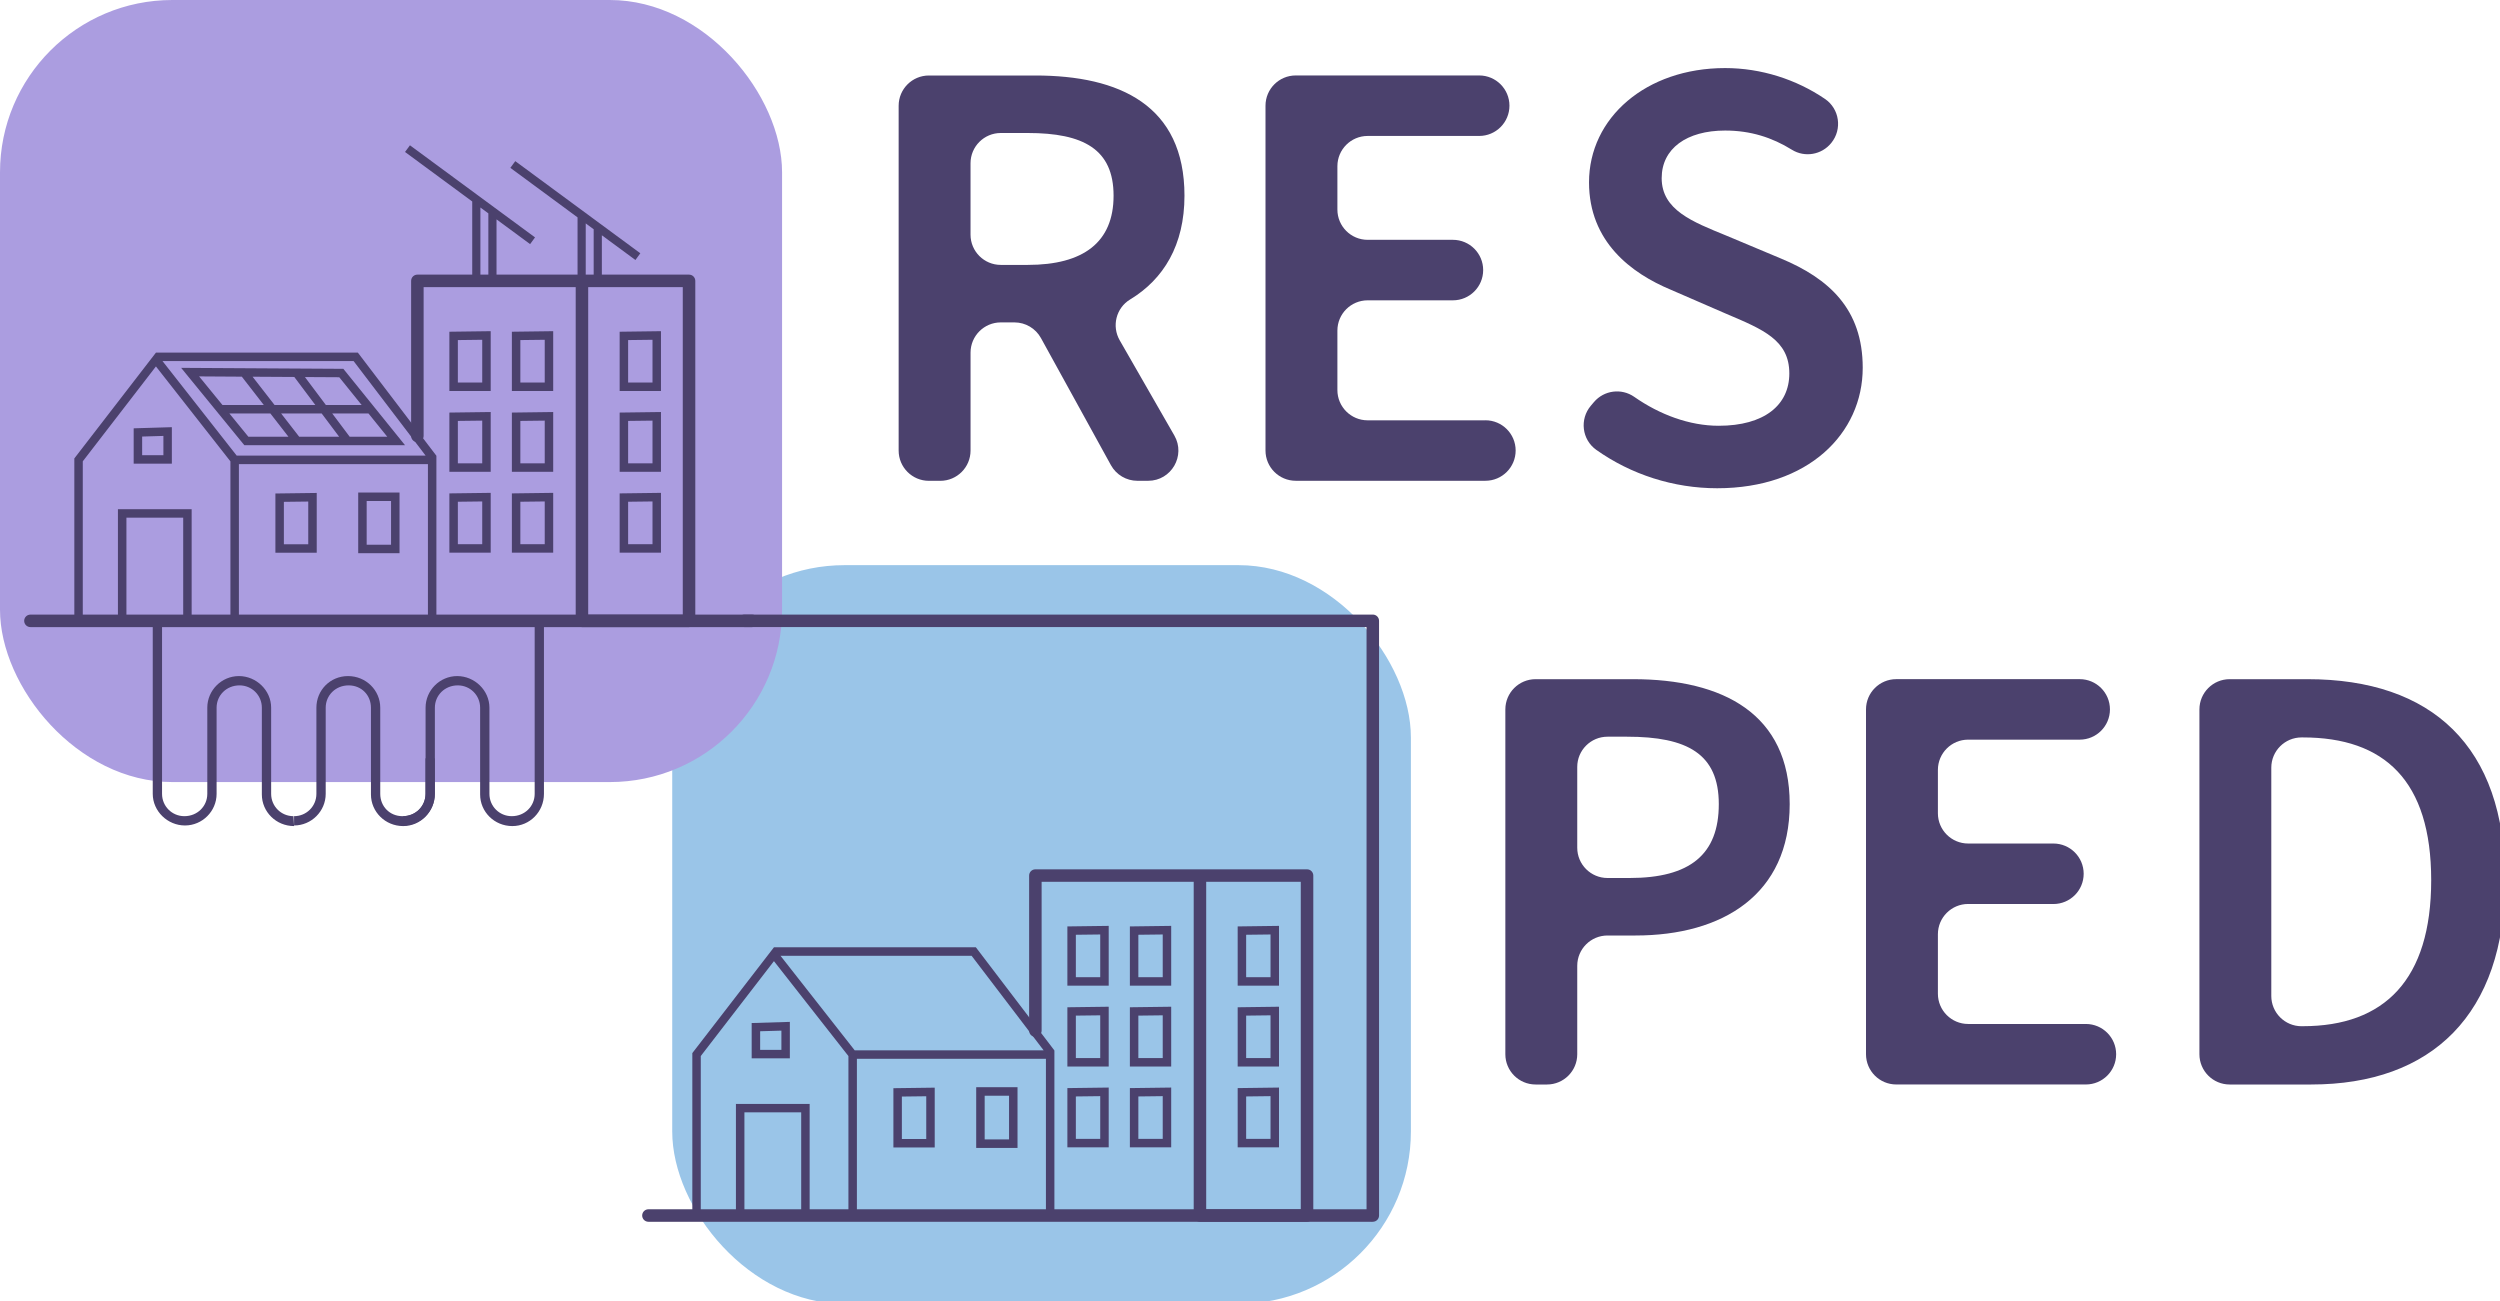
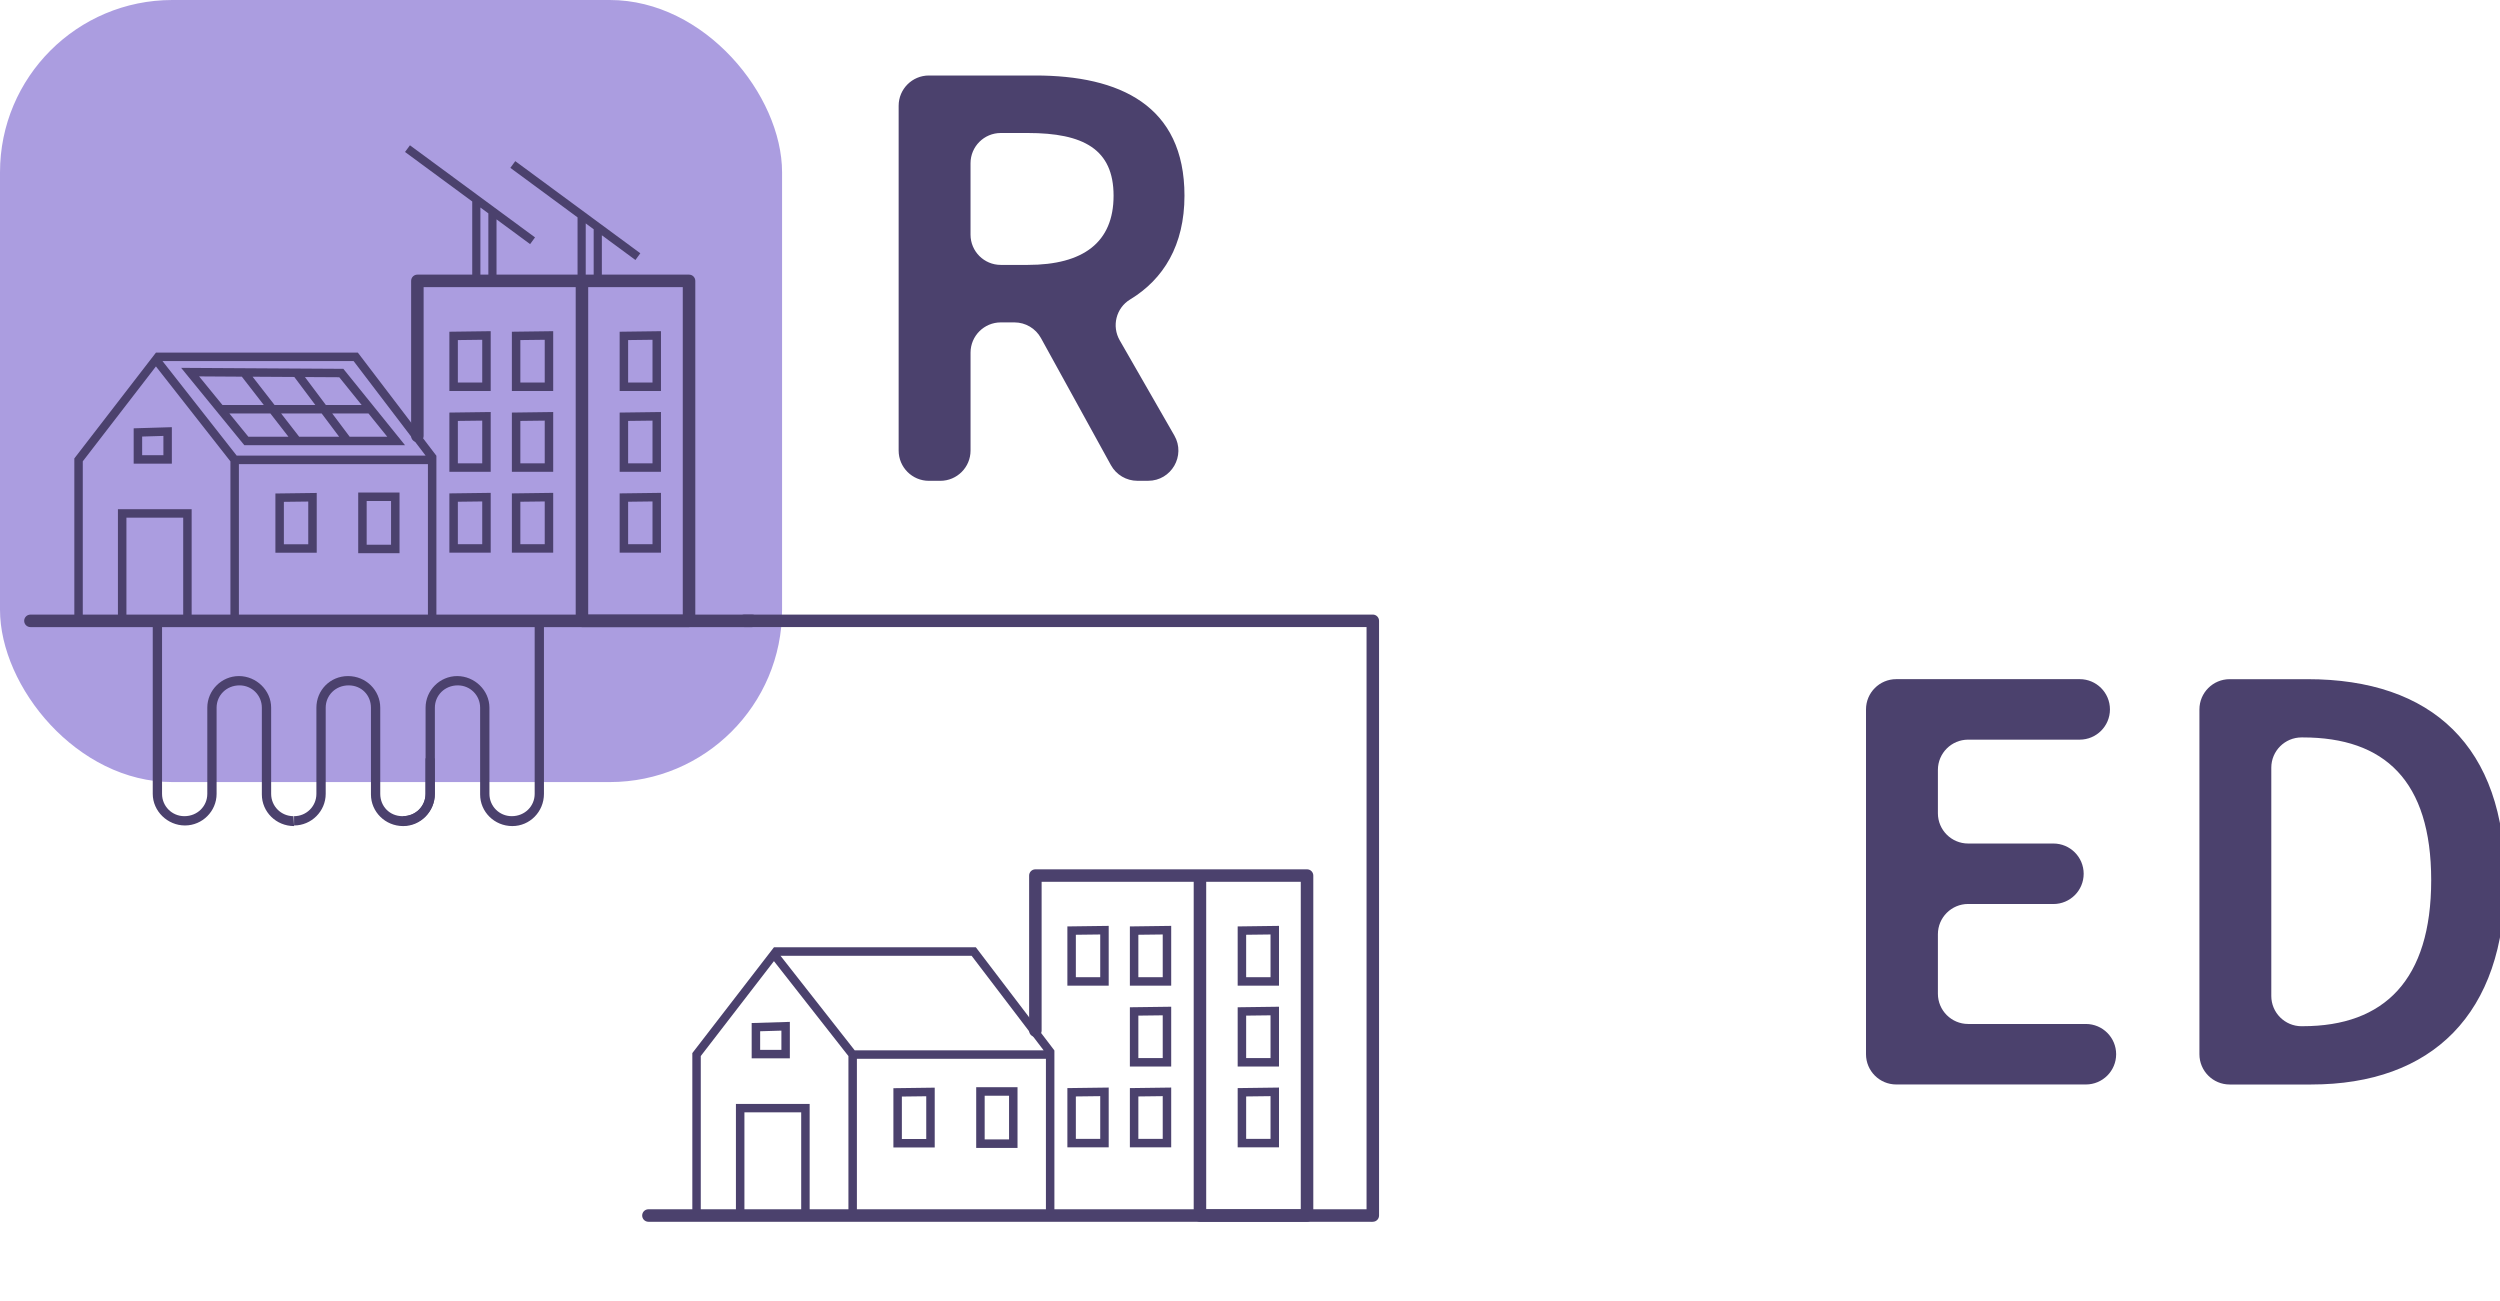
<svg xmlns="http://www.w3.org/2000/svg" width="160" height="83.276" data-name="Layer 2" version="1.1" viewBox="0 0 160 83.276">
  <defs>
    <style>.cls-1 {
        fill: #4b416d;
      }

      .cls-2 {
        fill: #ab9de0;
      }

      .cls-3 {
        fill: #9ac5e8;
      }</style>
  </defs>
  <g id="Design" transform="scale(.16)" stroke-width="6.263">
    <g stroke-width="6.263">
-       <rect class="cls-3" x="268.89" y="226.06" width="295.47" height="295.47" rx="68.952" ry="68.952" />
      <path class="cls-1" d="m548.05 488.71h-288.68c-1.38 0-2.5-1.12-2.5-2.5s1.12-2.5 2.5-2.5h288.68c1.38 0 2.5 1.12 2.5 2.5s-1.12 2.5-2.5 2.5z" />
      <path class="cls-1" d="m309.57 378.92v0.03-0.02s-32.64 42.31-32.64 42.31v66.34h144.83v-67.46h-0.14l0.06-0.05-31.35-41.17h-80.77zm2.63 3.39h76.44l28.81 37.82h-75.57zm-2.62 2.15 29.79 37.97v61.77h-15.51v-42.64h-29.49v42.64h-14.06v-61.79l29.26-37.95zm6.36 24.29-15.27 0.46v14.13h15.27v-14.6zm-3.38 3.5v7.7h-8.5v-7.45zm30.2 11.28h75.61v60.67h-75.61zm47.72 11.36v24.27h16.53v-24.27zm-16.59 0.17-16.53 0.22v23.7h16.53zm19.98 3.23h9.75v17.48h-9.75zm-23.37 0.21v17.09h-9.75v-16.97zm-72.73 6.44h22.71v39.26h-22.71z" />
      <path class="cls-1" d="m522.81 488.71h-42.83c-1.38 0-2.5-1.12-2.5-2.5v-133.48h-60.83v59.52c0 1.38-1.12 2.5-2.5 2.5s-2.5-1.12-2.5-2.5v-62.02c0-1.38 1.12-2.5 2.5-2.5h108.67c1.38 0 2.5 1.12 2.5 2.5v135.98c0 1.38-1.12 2.5-2.5 2.5zm-40.33-5h37.83v-130.98h-37.83z" />
      <path class="cls-1" d="m426.95 370.57v23.7h16.53v-23.92zm13.14 20.31h-9.75v-16.97l9.75-0.12z" />
      <path class="cls-1" d="m451.95 370.57v23.7h16.53v-23.92zm13.14 20.31h-9.75v-16.97l9.75-0.12z" />
-       <path class="cls-1" d="m426.95 402.91v23.7h16.53v-23.92zm13.14 20.31h-9.75v-16.97l9.75-0.12z" />
      <path class="cls-1" d="m451.95 402.91v23.7h16.53v-23.92zm13.14 20.31h-9.75v-16.97l9.75-0.12z" />
      <path class="cls-1" d="m426.95 435.24v23.7h16.53v-23.92zm13.14 20.31h-9.75v-16.97l9.75-0.12z" />
      <path class="cls-1" d="m451.95 435.24v23.7h16.53v-23.92zm13.14 20.31h-9.75v-16.97l9.75-0.12z" />
      <path class="cls-1" d="m495.07 370.57v23.7h16.53v-23.92zm13.14 20.31h-9.75v-16.97l9.75-0.12z" />
      <path class="cls-1" d="m495.07 402.91v23.7h16.53v-23.92zm13.14 20.31h-9.75v-16.97l9.75-0.12z" />
      <path class="cls-1" d="m495.07 435.24v23.7h16.53v-23.92zm13.14 20.31h-9.75v-16.97l9.75-0.12z" />
      <rect class="cls-2" width="312.83" height="312.83" rx="68.952" ry="68.952" />
      <path class="cls-1" d="m473.79 78.29c0-36.19-25.98-48.09-59.69-48.09h-42.54c-6.68 0-12.1 5.42-12.1 12.1v137.93c0 6.68 5.42 12.1 12.1 12.1h4.56c6.68 0 12.1-5.42 12.1-12.1v-39.17c0-6.68 5.42-12.1 12.1-12.1h5.46c4.41 0 8.47 2.4 10.6 6.26l27.99 50.84c2.13 3.86 6.19 6.26 10.6 6.26h4.28c9.3 0 15.12-10.05 10.49-18.12l-21.86-38.08c-3.25-5.67-1.44-12.93 4.15-16.32 13.39-8.1 21.76-21.74 21.76-41.51zm-85.58-12.99c0-6.68 5.42-12.1 12.1-12.1h10.81c22.21 0 34.31 6.45 34.31 25.09s-12.1 27.67-34.31 27.67h-10.81c-6.68 0-12.1-5.42-12.1-12.1z" />
-       <path class="cls-1" d="m594.16 168.13h-47.1c-6.68 0-12.1-5.42-12.1-12.1v-23.8c0-6.68 5.42-12.1 12.1-12.1h34.11c6.68 0 12.1-5.42 12.1-12.1s-5.42-12.1-12.1-12.1h-34.11c-6.68 0-12.1-5.42-12.1-12.1v-17.35c0-6.68 5.42-12.1 12.1-12.1h44.62c6.68 0 12.1-5.42 12.1-12.1s-5.42-12.1-12.1-12.1h-73.38c-6.68 0-12.1 5.42-12.1 12.1v137.93c0 6.68 5.42 12.1 12.1 12.1h75.86c6.68 0 12.1-5.42 12.1-12.1s-5.42-12.1-12.1-12.1z" />
-       <path class="cls-1" d="m712.31 103.38-21.86-9.17c-13.44-5.5-25.78-10.21-25.78-22.95 0-11.85 10.01-19.04 25.38-19.04 10.16 0 18.78 2.76 26.71 7.68 5.16 3.2 11.91 2.03 15.73-2.69l0.04-0.05c4.44-5.48 3.29-13.61-2.53-17.58-11.49-7.82-25.55-12.35-39.95-12.35-31.63 0-54.44 19.88-54.44 45.71 0 23.7 16.81 36.34 32.77 42.98l22.16 9.62c14.72 6.25 25.19 10.51 25.19 23.85 0 12.64-10.01 20.92-28.26 20.92-11.64 0-23.59-4.44-33.76-11.56-5.11-3.57-12.1-2.67-16.14 2.09l-1.22 1.44c-4.58 5.39-3.6 13.58 2.17 17.67 13.94 9.87 30.9 15.35 48.36 15.35 36.39 0 58.21-21.91 58.21-48.19 0-23.5-13.49-35.7-32.77-43.73z" />
-       <path class="cls-1" d="m653.21 271.67h-38.97c-6.68 0-12.1 5.42-12.1 12.1v137.93c0 6.68 5.42 12.1 12.1 12.1h4.56c6.68 0 12.1-5.42 12.1-12.1v-35.4c0-6.68 5.42-12.1 12.1-12.1h11.2c34.9 0 61.68-16.41 61.68-52.55s-26.67-49.98-62.67-49.98zm-1.39 79.53h-8.82c-6.68 0-12.1-5.42-12.1-12.1v-32.32c0-6.68 5.42-12.1 12.1-12.1h7.83c24.09 0 36.69 6.84 36.69 26.97s-11.5 29.55-35.7 29.55z" />
      <path class="cls-1" d="m787.26 361.61h34.11c6.68 0 12.1-5.42 12.1-12.1s-5.42-12.1-12.1-12.1h-34.11c-6.68 0-12.1-5.42-12.1-12.1v-17.35c0-6.68 5.42-12.1 12.1-12.1h44.62c6.68 0 12.1-5.42 12.1-12.1s-5.42-12.1-12.1-12.1h-73.38c-6.68 0-12.1 5.42-12.1 12.1v137.93c0 6.68 5.42 12.1 12.1 12.1h75.86c6.68 0 12.1-5.42 12.1-12.1s-5.42-12.1-12.1-12.1h-47.1c-6.68 0-12.1-5.42-12.1-12.1v-23.8c0-6.68 5.42-12.1 12.1-12.1z" />
      <path class="cls-1" d="m923.01 271.67h-31.14c-6.68 0-12.1 5.42-12.1 12.1v137.93c0 6.68 5.42 12.1 12.1 12.1h32.62c48.19 0 77.54-28.06 77.54-81.71s-29.35-80.42-79.03-80.42zm-1.89 138.82h-0.5c-6.68 0-12.1-5.42-12.1-12.1v-91.32c0-6.68 5.42-12.1 12.1-12.1h0.5c32.62 0 51.36 17.25 51.36 57.11s-18.74 58.4-51.36 58.4z" />
      <path class="cls-1" d="m300.85 250.84h-288.68c-1.38 0-2.5-1.12-2.5-2.5s1.12-2.5 2.5-2.5h288.68c1.38 0 2.5 1.12 2.5 2.5s-1.12 2.5-2.5 2.5z" />
      <polygon class="cls-1" points="234.29 110.84 231.02 110.84 231.02 86.95 204.14 67.14 206.11 64.46 256.13 101.31 254.17 104 240.74 94.11 240.74 110.84 237.47 110.84 237.47 91.7 234.29 89.36" />
      <polygon class="cls-1" points="192.16 110.84 188.89 110.84 188.89 80.59 162.01 60.79 163.98 58.12 214.01 94.96 212.04 97.65 198.61 87.75 198.61 110.84 195.34 110.84 195.34 85.35 192.16 83" />
      <path class="cls-1" d="m62.37 141.05v0.03-0.02s-32.64 42.31-32.64 42.31v66.34h144.83v-67.46h-0.14l0.06-0.05-31.35-41.17h-80.76zm2.63 3.38h76.44l28.81 37.82h-75.57zm-2.62 2.15 29.79 37.97v61.77h-15.51v-42.64h-29.49v42.64h-14.06v-61.79l29.26-37.95zm10.08 0.56 2.28 2.8 23 28.15h64.28l-24.68-30.56-64.87-0.39zm7.18 3.42 17.09 0.11 8.8 11.34h-16.54l-9.34-11.44zm21.39 0.13 16.69 0.1 8.41 11.21h-16.31zm20.94 0.13 13.73 0.08 8.96 11.1h-14.31zm-30.22 14.58h16.41l7.22 9.3h-16.03l-7.59-9.3zm20.7 0h16.23l6.98 9.3h-15.98l-7.22-9.3zm20.45 0h14.5l7.51 9.3h-15.03zm-64.16 5.47-15.27 0.46v14.13h15.27v-14.6zm-3.38 3.5v7.7h-8.5v-7.45zm30.2 11.28h75.61v60.67h-75.61zm47.72 11.37v24.27h16.53v-24.27zm-16.59 0.16-16.53 0.22v23.7h16.53zm19.98 3.23h9.75v17.48h-9.75zm-23.37 0.21v17.09h-9.75v-16.97zm-72.73 6.44h22.71v39.26h-22.71z" />
      <path class="cls-1" d="m275.61 250.84h-42.83c-1.38 0-2.5-1.12-2.5-2.5v-133.49h-60.83v59.52c0 1.38-1.12 2.5-2.5 2.5s-2.5-1.12-2.5-2.5v-62.02c0-1.38 1.12-2.5 2.5-2.5h108.67c1.38 0 2.5 1.12 2.5 2.5v135.98c0 1.38-1.12 2.5-2.5 2.5zm-40.33-5h37.83v-130.99h-37.83v130.98z" />
      <path class="cls-1" d="m179.75 132.69v23.7h16.53v-23.92zm13.14 20.31h-9.75v-16.97l9.75-0.12z" />
      <path class="cls-1" d="m204.75 132.69v23.7h16.53v-23.92zm13.14 20.31h-9.75v-16.97l9.75-0.12z" />
      <path class="cls-1" d="m179.75 165.03v23.7h16.53v-23.92zm13.14 20.31h-9.75v-16.97l9.75-0.12z" />
      <path class="cls-1" d="m204.75 165.03v23.7h16.53v-23.92zm13.14 20.31h-9.75v-16.97l9.75-0.12z" />
      <path class="cls-1" d="m179.75 197.36v23.7h16.53v-23.92zm13.14 20.31h-9.75v-16.97l9.75-0.12z" />
      <path class="cls-1" d="m204.75 197.36v23.7h16.53v-23.92zm13.14 20.31h-9.75v-16.97l9.75-0.12z" />
      <path class="cls-1" d="m247.86 132.69v23.7h16.53v-23.92zm13.14 20.31h-9.75v-16.97l9.75-0.12z" />
      <path class="cls-1" d="m247.86 165.03v23.7h16.53v-23.92zm13.14 20.31h-9.75v-16.97l9.75-0.12z" />
      <path class="cls-1" d="m247.86 197.36v23.7h16.53v-23.92zm13.14 20.31h-9.75v-16.97l9.75-0.12z" />
      <path class="cls-1" d="m170.2 303.34v14.2c0 4.96-3.96 8.93-9.17 8.93s-8.93-3.97-8.93-8.93v-34.46c0-6.94-5.7-12.65-12.89-12.65s-12.65 5.7-12.65 12.65v34.46c0 4.96-3.97 8.93-8.93 8.93v3.72c6.94 0 12.65-5.7 12.65-12.65v-34.46c0-4.96 3.96-8.93 9.17-8.93s8.93 3.97 8.93 8.93v34.7c0 6.94 5.7 12.65 12.89 12.65 6.94 0 12.64-5.7 12.64-12.89v-14.2z" />
      <path class="cls-1" d="m204.94 330.43c-7.19 0-12.89-5.7-12.89-12.65v-34.7c0-4.96-3.97-8.93-8.93-8.93-5.21 0-9.17 3.97-9.17 8.93v34.46c0 6.94-5.7 12.65-12.65 12.65v-3.72c4.96 0 8.93-3.97 8.93-8.93v-34.46c0-6.94 5.7-12.65 12.65-12.65s12.89 5.7 12.89 12.65v34.46c0 4.96 3.97 8.93 8.93 8.93 5.21 0 9.17-3.97 9.17-8.93v-67.69h3.71v67.69c0 7.19-5.69 12.89-12.64 12.89z" />
      <path class="cls-1" d="m117.63 330.43c-7.19 0-12.89-5.7-12.89-12.65v-34.7c0-4.96-3.97-8.93-8.93-8.93-5.21 0-9.17 3.97-9.17 8.93v34.46c0 6.94-5.7 12.65-12.65 12.65s-12.89-5.7-12.89-12.65v-67.69h3.72v67.69c0 4.96 3.97 8.93 8.93 8.93 5.21 0 9.17-3.97 9.17-8.93v-34.46c0-6.94 5.7-12.65 12.65-12.65s12.89 5.7 12.89 12.65v34.46c0 4.96 3.97 8.93 8.93 8.93z" />
      <path class="cls-1" d="m549.12 488.71c-1.38 0-2.5-1.12-2.5-2.5v-235.38h-248.85c-1.38 0-2.5-1.12-2.5-2.5s1.12-2.5 2.5-2.5h251.35c1.38 0 2.5 1.12 2.5 2.5v237.88c0 1.38-1.12 2.5-2.5 2.5z" />
    </g>
  </g>
</svg>